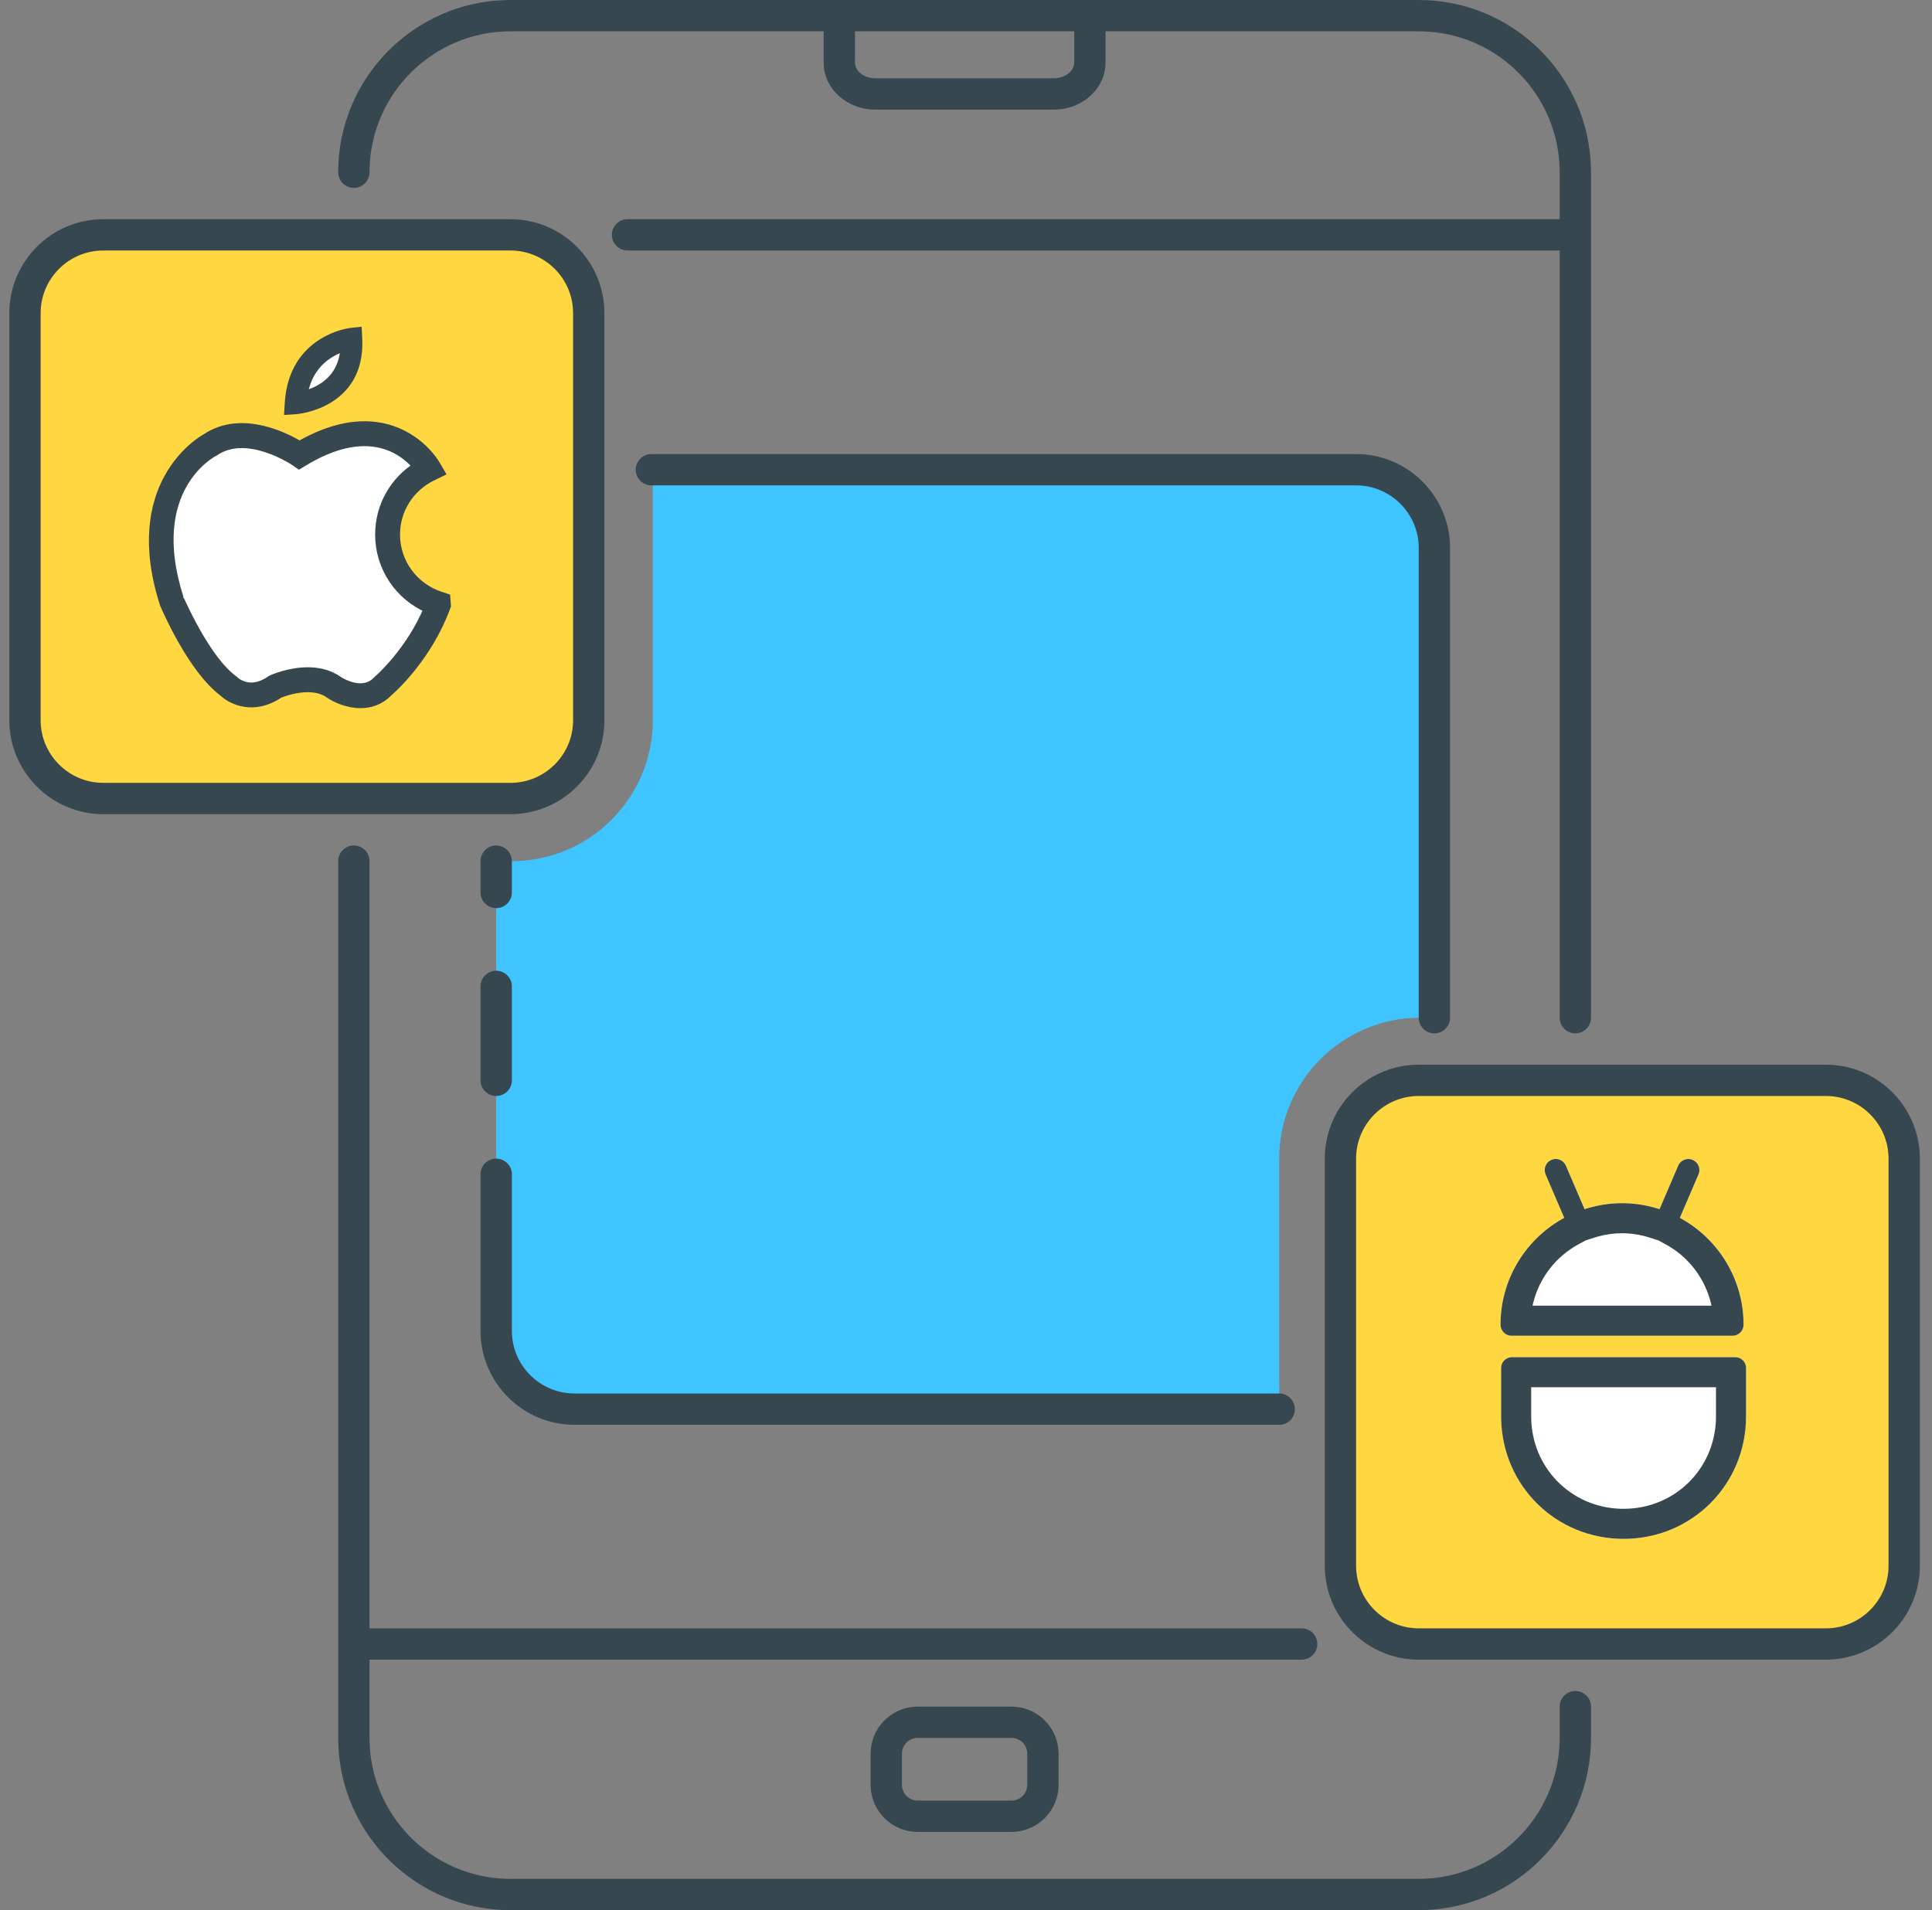
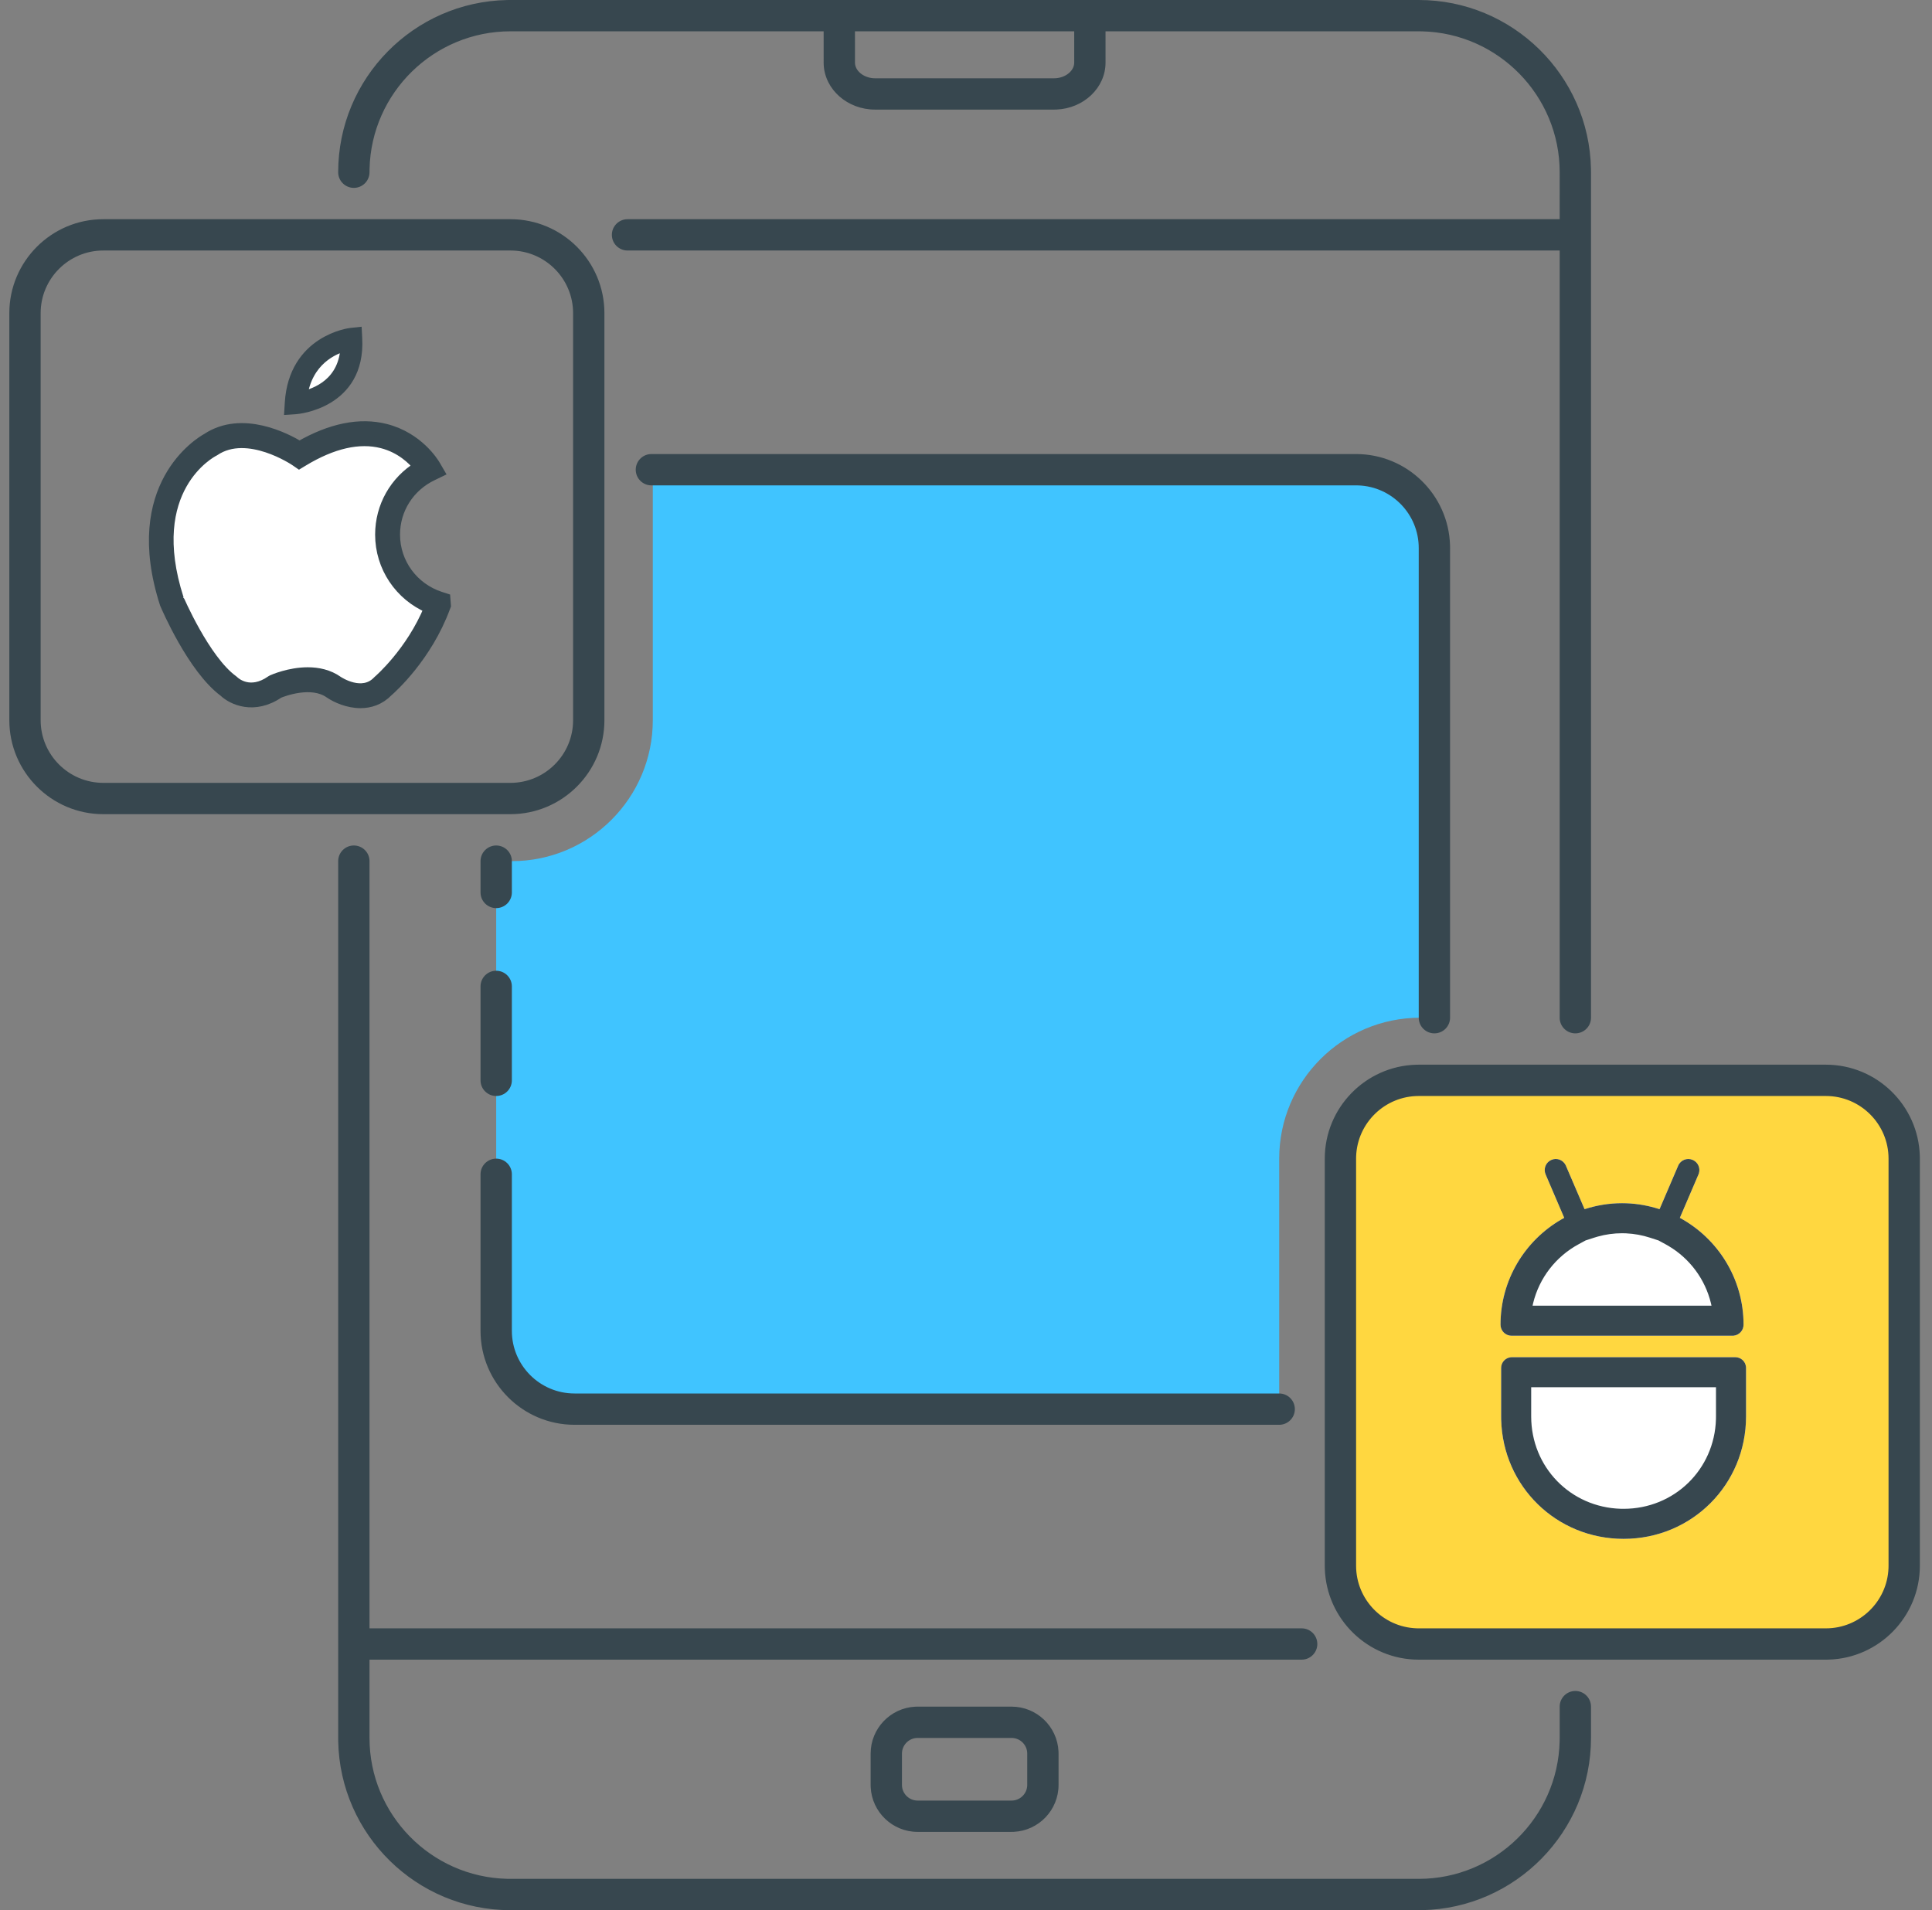
<svg xmlns="http://www.w3.org/2000/svg" width="180px" height="178px" viewBox="0 0 180 178" version="1.1">
  <rect x="0" y="0" width="180" height="178" fill="#808080" stroke="none" />
  <title>C4D0E3B3-4DE2-45C0-B946-737FD42FA474</title>
  <g id="Page-1" stroke="none" stroke-width="1" fill="none" fill-rule="evenodd">
    <g id="Unity-Development-Services" transform="translate(-909, -2745)">
      <g id="Group-51" transform="translate(909, 2745)">
        <g id="education-(1)">
          <path d="M126.475,43.77 L60.82,43.77 L60.82,67.115 C60.82,74.354 54.928,80.246 47.689,80.246 L46.23,80.246 L46.23,124.016 C46.23,128.046 49.495,131.311 53.525,131.311 L119.18,131.311 L119.18,107.967 C119.18,100.728 125.072,94.836 132.311,94.836 L133.77,94.836 L133.77,51.066 C133.77,47.036 130.505,43.77 126.475,43.77 Z" id="Path" fill="#40C4FF" fill-rule="nonzero" />
-           <path d="M47.23,22 L9.295,22 C5.265,22 2,25.265 2,29.295 L2,67.23 C2,71.259 5.265,74.525 9.295,74.525 L47.23,74.525 C51.259,74.525 54.525,71.259 54.525,67.23 L54.525,29.295 C54.525,25.265 51.259,22 47.23,22 Z" id="Path" fill="#FFD740" fill-rule="nonzero" />
          <path d="M170.23,100 L132.295,100 C128.265,100 125,103.265 125,107.295 L125,145.23 C125,149.259 128.265,152.525 132.295,152.525 L170.23,152.525 C174.259,152.525 177.525,149.259 177.525,145.23 L177.525,107.295 C177.525,103.265 174.259,100 170.23,100 Z" id="Path" fill="#FFD740" fill-rule="nonzero" />
          <g id="Group" transform="translate(0.869, 0)" fill="#37474F" fill-rule="nonzero">
            <path d="M32.098,78.787 C32.856,78.787 33.48,79.366 33.551,80.105 L33.557,80.246 L33.557,151.738 L120.404,151.738 C121.209,151.738 121.863,152.391 121.863,153.197 C121.863,153.955 121.284,154.578 120.544,154.649 L120.404,154.656 L33.557,154.655 L33.557,161.951 C33.557,169.087 39.282,174.913 46.379,175.078 L46.689,175.082 L131.311,175.082 C138.448,175.082 144.274,169.358 144.439,162.26 L144.443,161.951 L144.443,159.033 C144.443,158.227 145.096,157.574 145.902,157.574 C146.66,157.574 147.283,158.153 147.354,158.892 L147.361,159.033 L147.361,161.951 C147.361,170.696 140.329,177.828 131.627,177.997 L131.311,178 L46.689,178 C37.946,178 30.811,170.972 30.642,162.266 L30.639,161.951 L30.639,80.246 C30.639,79.441 31.293,78.787 32.098,78.787 Z M93.377,159.033 C95.719,159.033 97.638,160.883 97.749,163.198 L97.754,163.41 L97.754,166.328 C97.754,168.67 95.904,170.589 93.589,170.7 L93.377,170.705 L84.623,170.705 C82.281,170.705 80.362,168.855 80.251,166.54 L80.246,166.328 L80.246,163.41 C80.246,161.068 82.096,159.149 84.411,159.038 L84.623,159.033 L93.377,159.033 Z M93.377,161.951 L84.623,161.951 C83.868,161.951 83.242,162.53 83.171,163.269 L83.164,163.41 L83.164,166.328 C83.164,167.086 83.746,167.709 84.483,167.78 L84.623,167.787 L93.377,167.787 C94.132,167.787 94.758,167.208 94.829,166.468 L94.836,166.328 L94.836,163.41 C94.836,162.604 94.18,161.951 93.377,161.951 Z M169.246,99.213 C173.986,99.213 177.859,103.002 177.996,107.71 L178,107.967 L178,145.902 C178,150.642 174.211,154.515 169.504,154.652 L169.246,154.656 L131.311,154.656 C126.571,154.656 122.698,150.867 122.561,146.159 L122.557,145.902 L122.557,107.967 C122.557,103.227 126.346,99.354 131.054,99.217 L131.311,99.213 L169.246,99.213 Z M169.246,102.131 L131.311,102.131 C128.166,102.131 125.595,104.631 125.479,107.749 L125.475,107.967 L125.475,145.902 C125.475,149.047 127.975,151.618 131.093,151.734 L131.311,151.738 L169.246,151.738 C172.391,151.738 174.963,149.238 175.078,146.12 L175.082,145.902 L175.082,107.967 C175.082,104.749 172.464,102.131 169.246,102.131 Z M131.311,-2.13162821e-14 C140.054,-2.13162821e-14 147.189,7.028 147.358,15.734 L147.361,16.049 L147.361,94.836 C147.361,95.641 146.707,96.295 145.902,96.295 C145.144,96.295 144.52,95.716 144.449,94.977 L144.443,94.836 L144.443,23.344 L57.596,23.344 C56.791,23.344 56.137,22.691 56.137,21.885 C56.137,21.127 56.716,20.504 57.456,20.433 L57.596,20.426 L144.442,20.426 L144.443,16.049 C144.443,8.913 138.718,3.087 131.621,2.922 L131.311,2.918 L102.13,2.918 L102.131,5.836 C102.131,8.18 100.102,10.101 97.565,10.208 L97.34,10.213 L80.663,10.213 C78.095,10.213 75.992,8.36 75.874,6.042 L75.869,5.836 L75.868,2.918 L46.689,2.918 C39.552,2.918 33.726,8.642 33.561,15.74 L33.557,16.049 C33.557,16.855 32.904,17.508 32.098,17.508 C31.293,17.508 30.639,16.855 30.639,16.049 C30.639,7.304 37.671,0.172 46.373,0.003 L46.689,-2.13162821e-14 L131.311,-2.13162821e-14 Z M125.475,42.311 C130.216,42.311 134.089,46.1 134.226,50.808 L134.23,51.066 L134.23,94.836 C134.23,95.641 133.576,96.295 132.77,96.295 C132.012,96.295 131.389,95.716 131.318,94.977 L131.311,94.836 L131.311,51.066 C131.311,47.92 128.812,45.349 125.694,45.234 L125.475,45.23 L59.82,45.23 C59.014,45.23 58.361,44.576 58.361,43.77 C58.361,43.012 58.94,42.389 59.679,42.318 L59.82,42.311 L125.475,42.311 Z M46.689,20.426 C51.515,20.426 55.443,24.354 55.443,29.18 L55.443,29.18 L55.443,67.115 C55.443,71.941 51.515,75.869 46.689,75.869 L46.689,75.869 L8.754,75.869 C3.928,75.869 0,71.941 0,67.115 L0,67.115 L0,29.18 C0,24.354 3.928,20.426 8.754,20.426 L8.754,20.426 Z M46.689,23.344 L8.754,23.344 C5.536,23.344 2.918,25.962 2.918,29.18 L2.918,29.18 L2.918,67.115 C2.918,70.333 5.536,72.951 8.754,72.951 L8.754,72.951 L46.689,72.951 C49.907,72.951 52.525,70.333 52.525,67.115 L52.525,67.115 L52.525,29.18 C52.525,25.962 49.907,23.344 46.689,23.344 L46.689,23.344 Z M99.212,2.918 L78.786,2.918 L78.787,5.836 C78.787,6.585 79.557,7.224 80.501,7.29 L80.66,7.295 L97.337,7.295 C98.302,7.295 99.122,6.695 99.206,5.96 L99.213,5.836 L99.212,2.918 Z" id="Combined-Shape" />
          </g>
          <g id="Group" transform="translate(1, 20)" fill="#37474F" fill-rule="nonzero">
            <path d="M118.18,109.852 L52.525,109.852 C49.306,109.852 46.689,107.235 46.689,104.016 L46.689,89.426 C46.689,88.621 46.035,87.967 45.23,87.967 C44.424,87.967 43.77,88.621 43.77,89.426 L43.77,104.016 C43.77,108.843 47.698,112.77 52.525,112.77 L118.18,112.77 C118.986,112.77 119.639,112.117 119.639,111.311 C119.639,110.506 118.986,109.852 118.18,109.852 Z" id="Path" />
            <path d="M45.23,70.459 C44.424,70.459 43.77,71.113 43.77,71.918 L43.77,80.672 C43.77,81.478 44.424,82.131 45.23,82.131 C46.035,82.131 46.689,81.478 46.689,80.672 L46.689,71.918 C46.689,71.113 46.035,70.459 45.23,70.459 Z" id="Path" />
            <path d="M45.23,58.787 C44.424,58.787 43.77,59.441 43.77,60.246 L43.77,63.164 C43.77,63.969 44.424,64.623 45.23,64.623 C46.035,64.623 46.689,63.969 46.689,63.164 L46.689,60.246 C46.689,59.441 46.035,58.787 45.23,58.787 Z" id="Path" />
          </g>
          <g id="Group" transform="translate(122.639, 98.426)" />
        </g>
        <g id="apple-(2)" transform="translate(14, 31)">
          <path d="M27.461,24.775 L27.039,24.639 C24.485,23.813 22.77,21.474 22.77,18.818 C22.77,16.455 24.106,14.342 26.258,13.303 L26.9,12.993 L26.542,12.377 C26.389,12.113 24.956,9.773 21.93,8.998 C19.531,8.384 16.832,8.928 13.908,10.614 C12.669,9.863 8.557,7.697 5.284,9.868 C4.644,10.222 -2.146,14.289 1.388,25.263 C1.492,25.509 3.956,31.281 6.871,33.443 C7.658,34.195 9.669,35.134 11.968,33.567 C12.366,33.403 15.031,32.377 16.721,33.578 C17.345,34.005 18.435,34.49 19.586,34.49 C20.459,34.49 21.367,34.212 22.135,33.419 C22.492,33.109 25.762,30.191 27.461,25.568 L27.511,25.434 L27.461,24.775 Z" id="Path" fill="#FFFFFF" />
          <path d="M19.248,0.544 L19.22,0 L18.678,0.058 C18.625,0.064 13.391,0.695 13.032,6.547 L12.996,7.133 L13.581,7.093 C13.641,7.089 19.57,6.616 19.248,0.544 Z" id="Path" fill="#FFFFFF" fill-rule="nonzero" />
          <path d="M19.248,0.544 L19.22,0 L18.678,0.058 C18.625,0.064 13.391,0.695 13.032,6.547 L12.996,7.133 L13.581,7.093 C13.641,7.089 19.57,6.616 19.248,0.544 Z M18.226,1.198 C18.128,4.724 15.384,5.705 14.125,5.97 C14.604,2.543 17.09,1.498 18.226,1.198 Z" id="Shape" stroke="#37474F" fill="#37474F" fill-rule="nonzero" />
          <path d="M27.461,24.775 L27.039,24.639 C24.485,23.813 22.77,21.474 22.77,18.818 C22.77,16.455 24.106,14.342 26.258,13.303 L26.9,12.993 L26.542,12.377 C26.389,12.113 24.956,9.773 21.93,8.998 C19.531,8.384 16.832,8.928 13.908,10.614 C12.669,9.863 8.557,7.697 5.284,9.868 C4.644,10.222 -2.146,14.289 1.388,25.263 C1.492,25.509 3.956,31.281 6.871,33.443 C7.658,34.195 9.669,35.134 11.968,33.567 C12.366,33.403 15.031,32.377 16.721,33.578 C17.345,34.005 18.435,34.49 19.586,34.49 C20.459,34.49 21.367,34.212 22.135,33.419 C22.492,33.109 25.762,30.191 27.461,25.568 L27.511,25.434 L27.461,24.775 Z M21.252,32.434 L21.201,32.483 C19.753,34.003 17.557,32.549 17.476,32.495 C16.612,31.88 15.612,31.68 14.674,31.68 C12.97,31.68 11.473,32.34 11.377,32.383 L11.269,32.444 C9.276,33.835 7.911,32.611 7.766,32.471 L7.688,32.405 C5.051,30.482 2.628,24.806 2.624,24.804 C-0.683,14.523 5.653,11.16 5.922,11.024 L5.995,10.981 C9.064,8.92 13.475,11.903 13.519,11.932 L13.871,12.174 L14.235,11.954 C16.982,10.293 19.461,9.729 21.603,10.277 C23.348,10.724 24.46,11.814 25.004,12.484 C22.794,13.839 21.45,16.202 21.45,18.818 C21.45,21.827 23.257,24.5 26.008,25.663 C24.314,29.798 21.285,32.407 21.252,32.434 Z" id="Shape" stroke="#37474F" fill="#37474F" fill-rule="nonzero" />
        </g>
        <g id="Group-49" transform="translate(139, 108)">
          <g id="android" transform="translate(0.8, 0)" />
          <path d="M0.857,23.991 C0.857,30.347 5.91,35.399 12.266,35.399 C18.622,35.399 23.675,30.347 23.675,23.991 L23.675,19.471 C23.675,18.919 23.227,18.471 22.675,18.471 L1.857,18.471 C1.305,18.471 0.857,18.919 0.857,19.471 L0.857,23.991 L0.857,23.991 Z" id="Shape" fill="#FFFFFF" fill-rule="nonzero" />
          <path d="M17.508,5.485 L19.244,1.436 C19.468,0.913 19.225,0.31 18.702,0.086 C18.185,-0.141 17.574,0.102 17.352,0.627 L15.616,4.678 C14.515,4.32 13.342,4.12 12.123,4.12 C10.905,4.12 9.731,4.32 8.63,4.678 L6.891,0.627 C6.668,0.102 6.057,-0.143 5.54,0.086 C5.017,0.31 4.777,0.915 5.001,1.436 L6.736,5.485 C3.202,7.404 0.8,11.148 0.8,15.442 C0.8,16.01 1.261,16.471 1.829,16.471 L22.414,16.471 C22.982,16.471 23.443,16.01 23.443,15.442 C23.443,11.148 21.041,7.404 17.508,5.485 Z" id="Shape" fill="#FFFFFF" fill-rule="nonzero" />
          <path d="M22.675,18.471 C23.188,18.471 23.61,18.857 23.668,19.355 L23.675,19.471 L23.675,23.991 C23.675,30.347 18.622,35.399 12.266,35.399 C6.009,35.399 1.015,30.504 0.861,24.288 L0.857,23.991 L0.857,19.471 C0.857,18.958 1.243,18.536 1.741,18.478 L1.857,18.471 L22.675,18.471 Z M20.874,21.271 L3.657,21.271 L3.657,23.991 C3.657,28.713 7.319,32.461 12.005,32.596 L12.266,32.599 C16.989,32.599 20.736,28.937 20.871,24.252 L20.875,23.991 L20.874,21.271 Z" id="Shape" fill="#37474F" fill-rule="nonzero" />
          <path d="M5.54,0.086 C6.02,-0.127 6.581,0.07 6.837,0.519 L6.891,0.627 L8.63,4.678 C9.731,4.32 10.905,4.12 12.123,4.12 C13.206,4.12 14.254,4.278 15.247,4.565 L15.616,4.678 L17.352,0.627 C17.574,0.102 18.185,-0.141 18.702,0.086 C19.188,0.294 19.432,0.829 19.285,1.323 L19.244,1.436 L17.508,5.485 C21.041,7.404 23.443,11.148 23.443,15.442 C23.443,15.972 23.041,16.409 22.526,16.465 L22.414,16.471 L1.829,16.471 C1.261,16.471 0.8,16.01 0.8,15.442 C0.8,11.258 3.08,7.596 6.467,5.636 L6.736,5.485 L5.001,1.436 C4.777,0.915 5.017,0.31 5.54,0.086 Z M12.123,6.92 C11.358,6.92 10.601,7.025 9.863,7.23 L9.496,7.341 L8.725,7.591 L8.072,7.946 C5.937,9.105 4.408,11.103 3.841,13.425 L3.786,13.671 L20.456,13.671 L20.401,13.426 C19.857,11.196 18.427,9.265 16.425,8.089 L16.172,7.946 L15.517,7.59 L14.75,7.341 C14.019,7.103 13.267,6.964 12.505,6.929 L12.123,6.92 Z" id="Shape" fill="#37474F" fill-rule="nonzero" />
        </g>
      </g>
    </g>
  </g>
</svg>